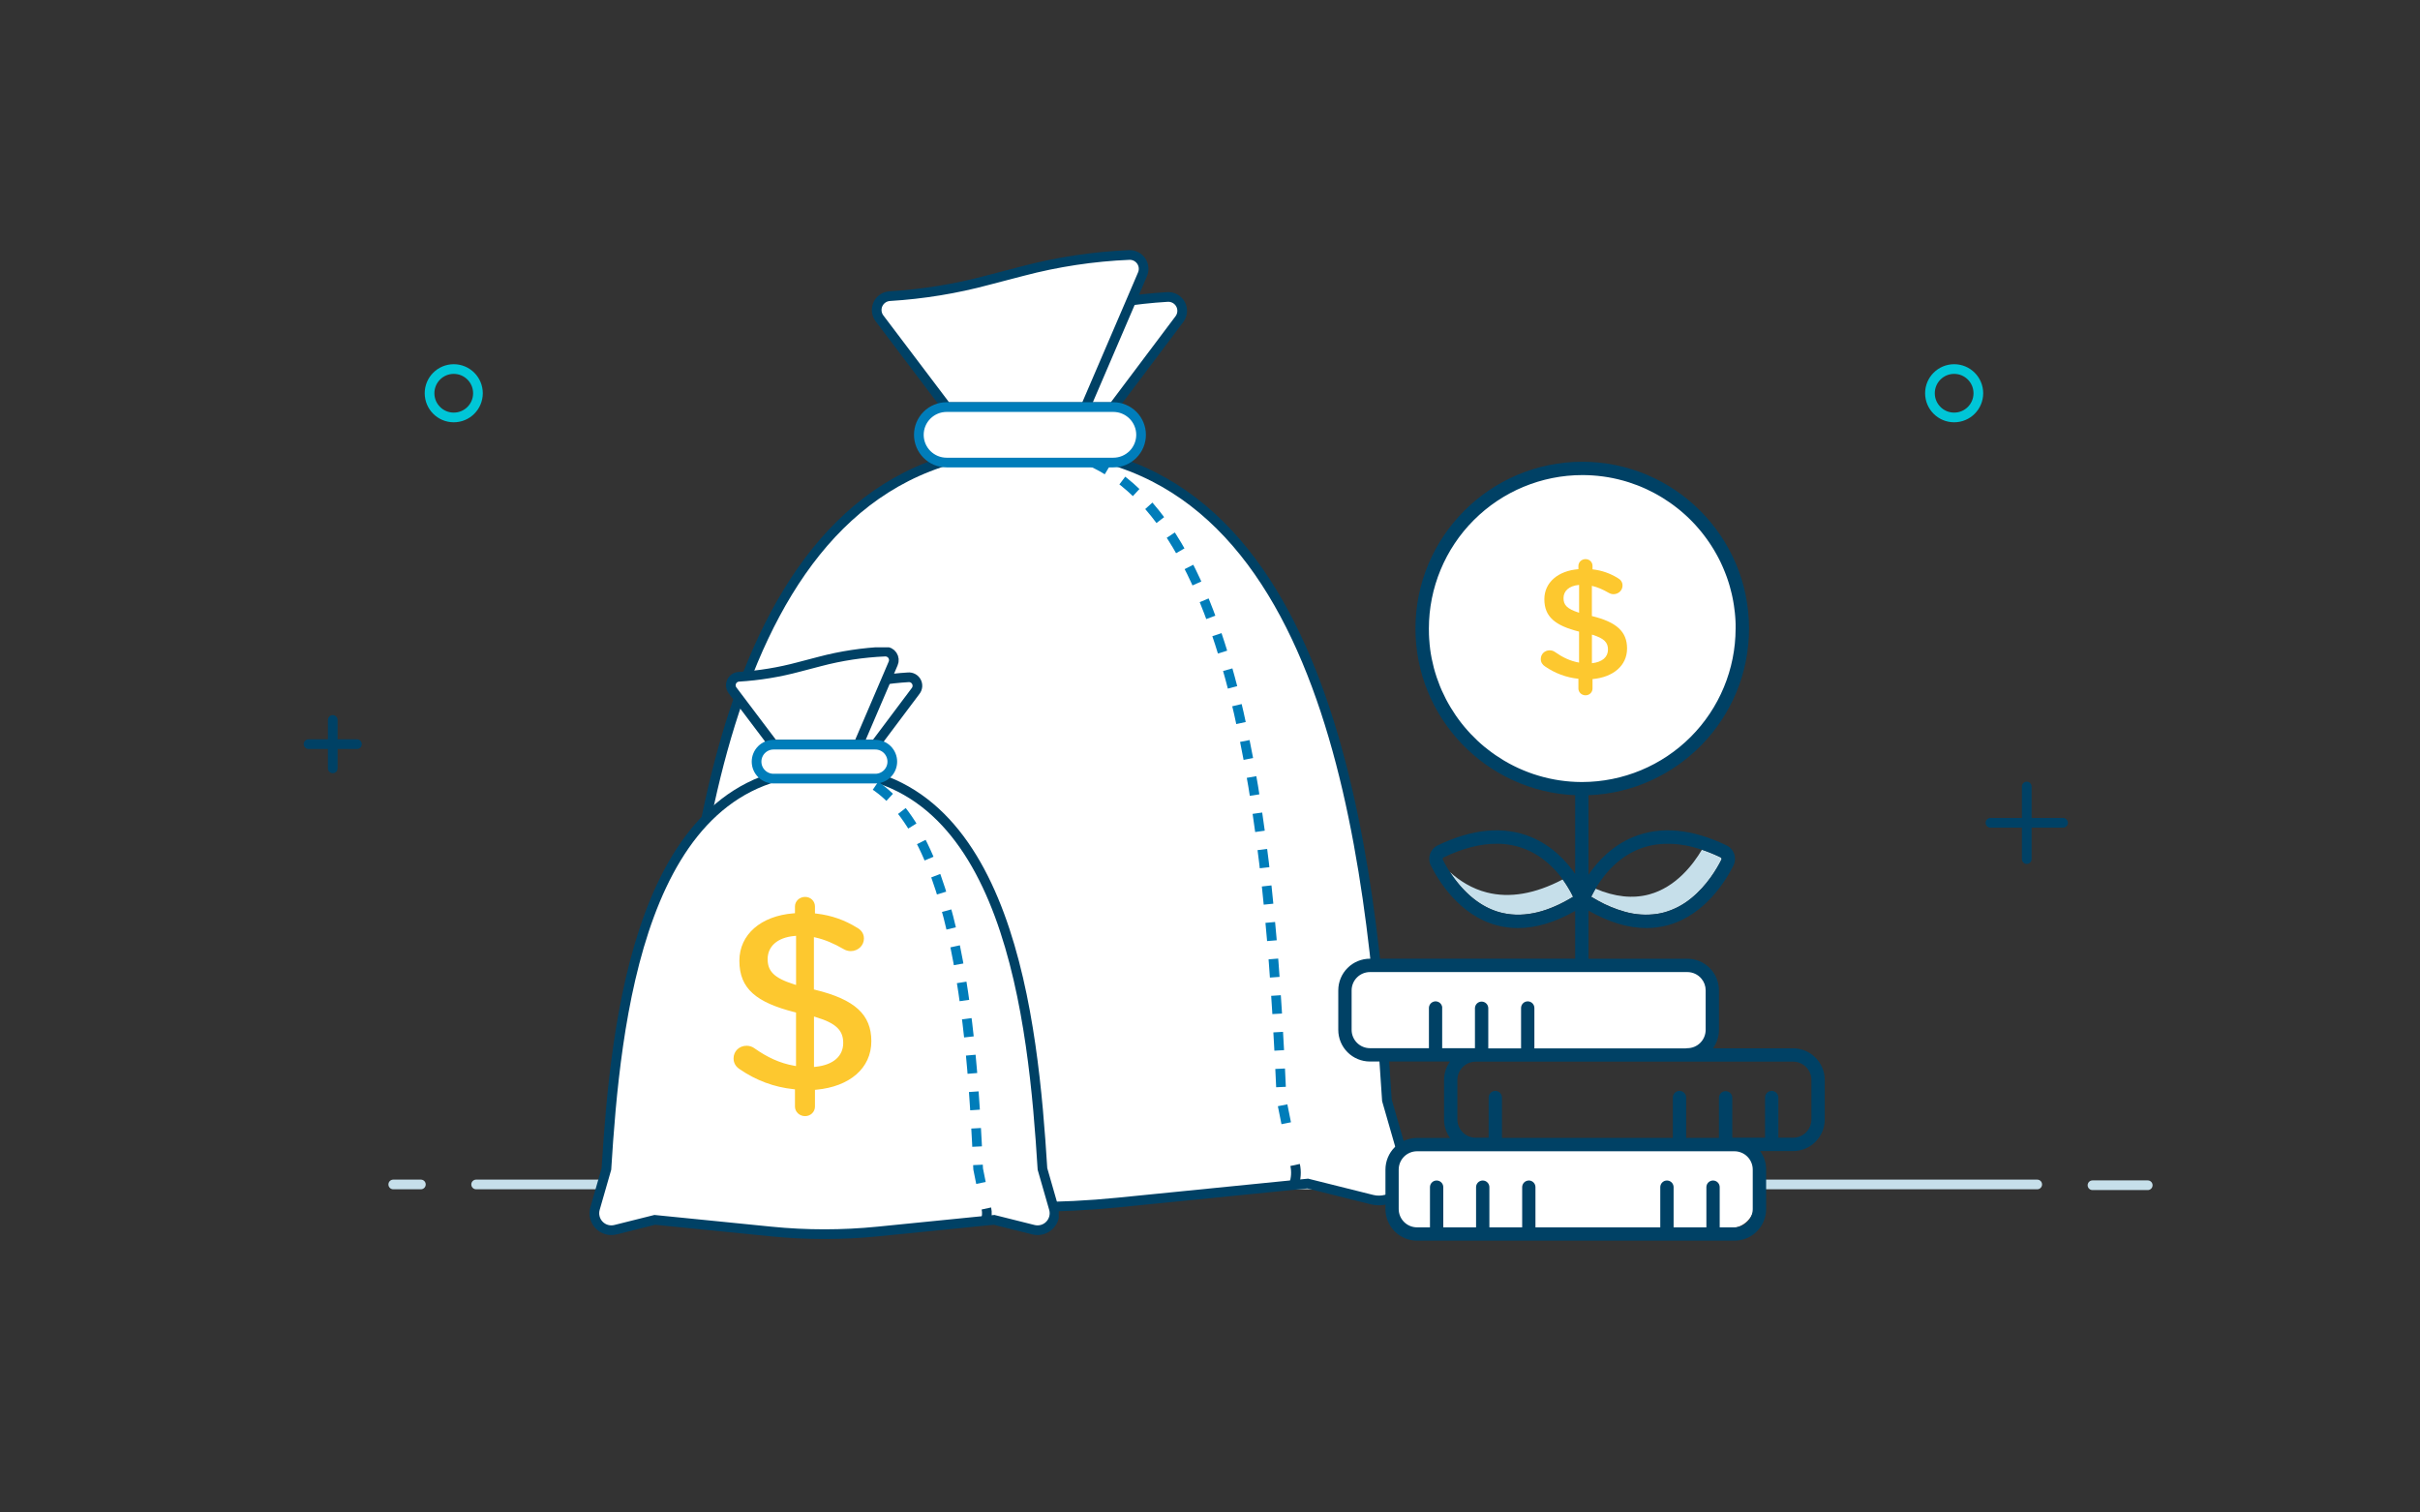
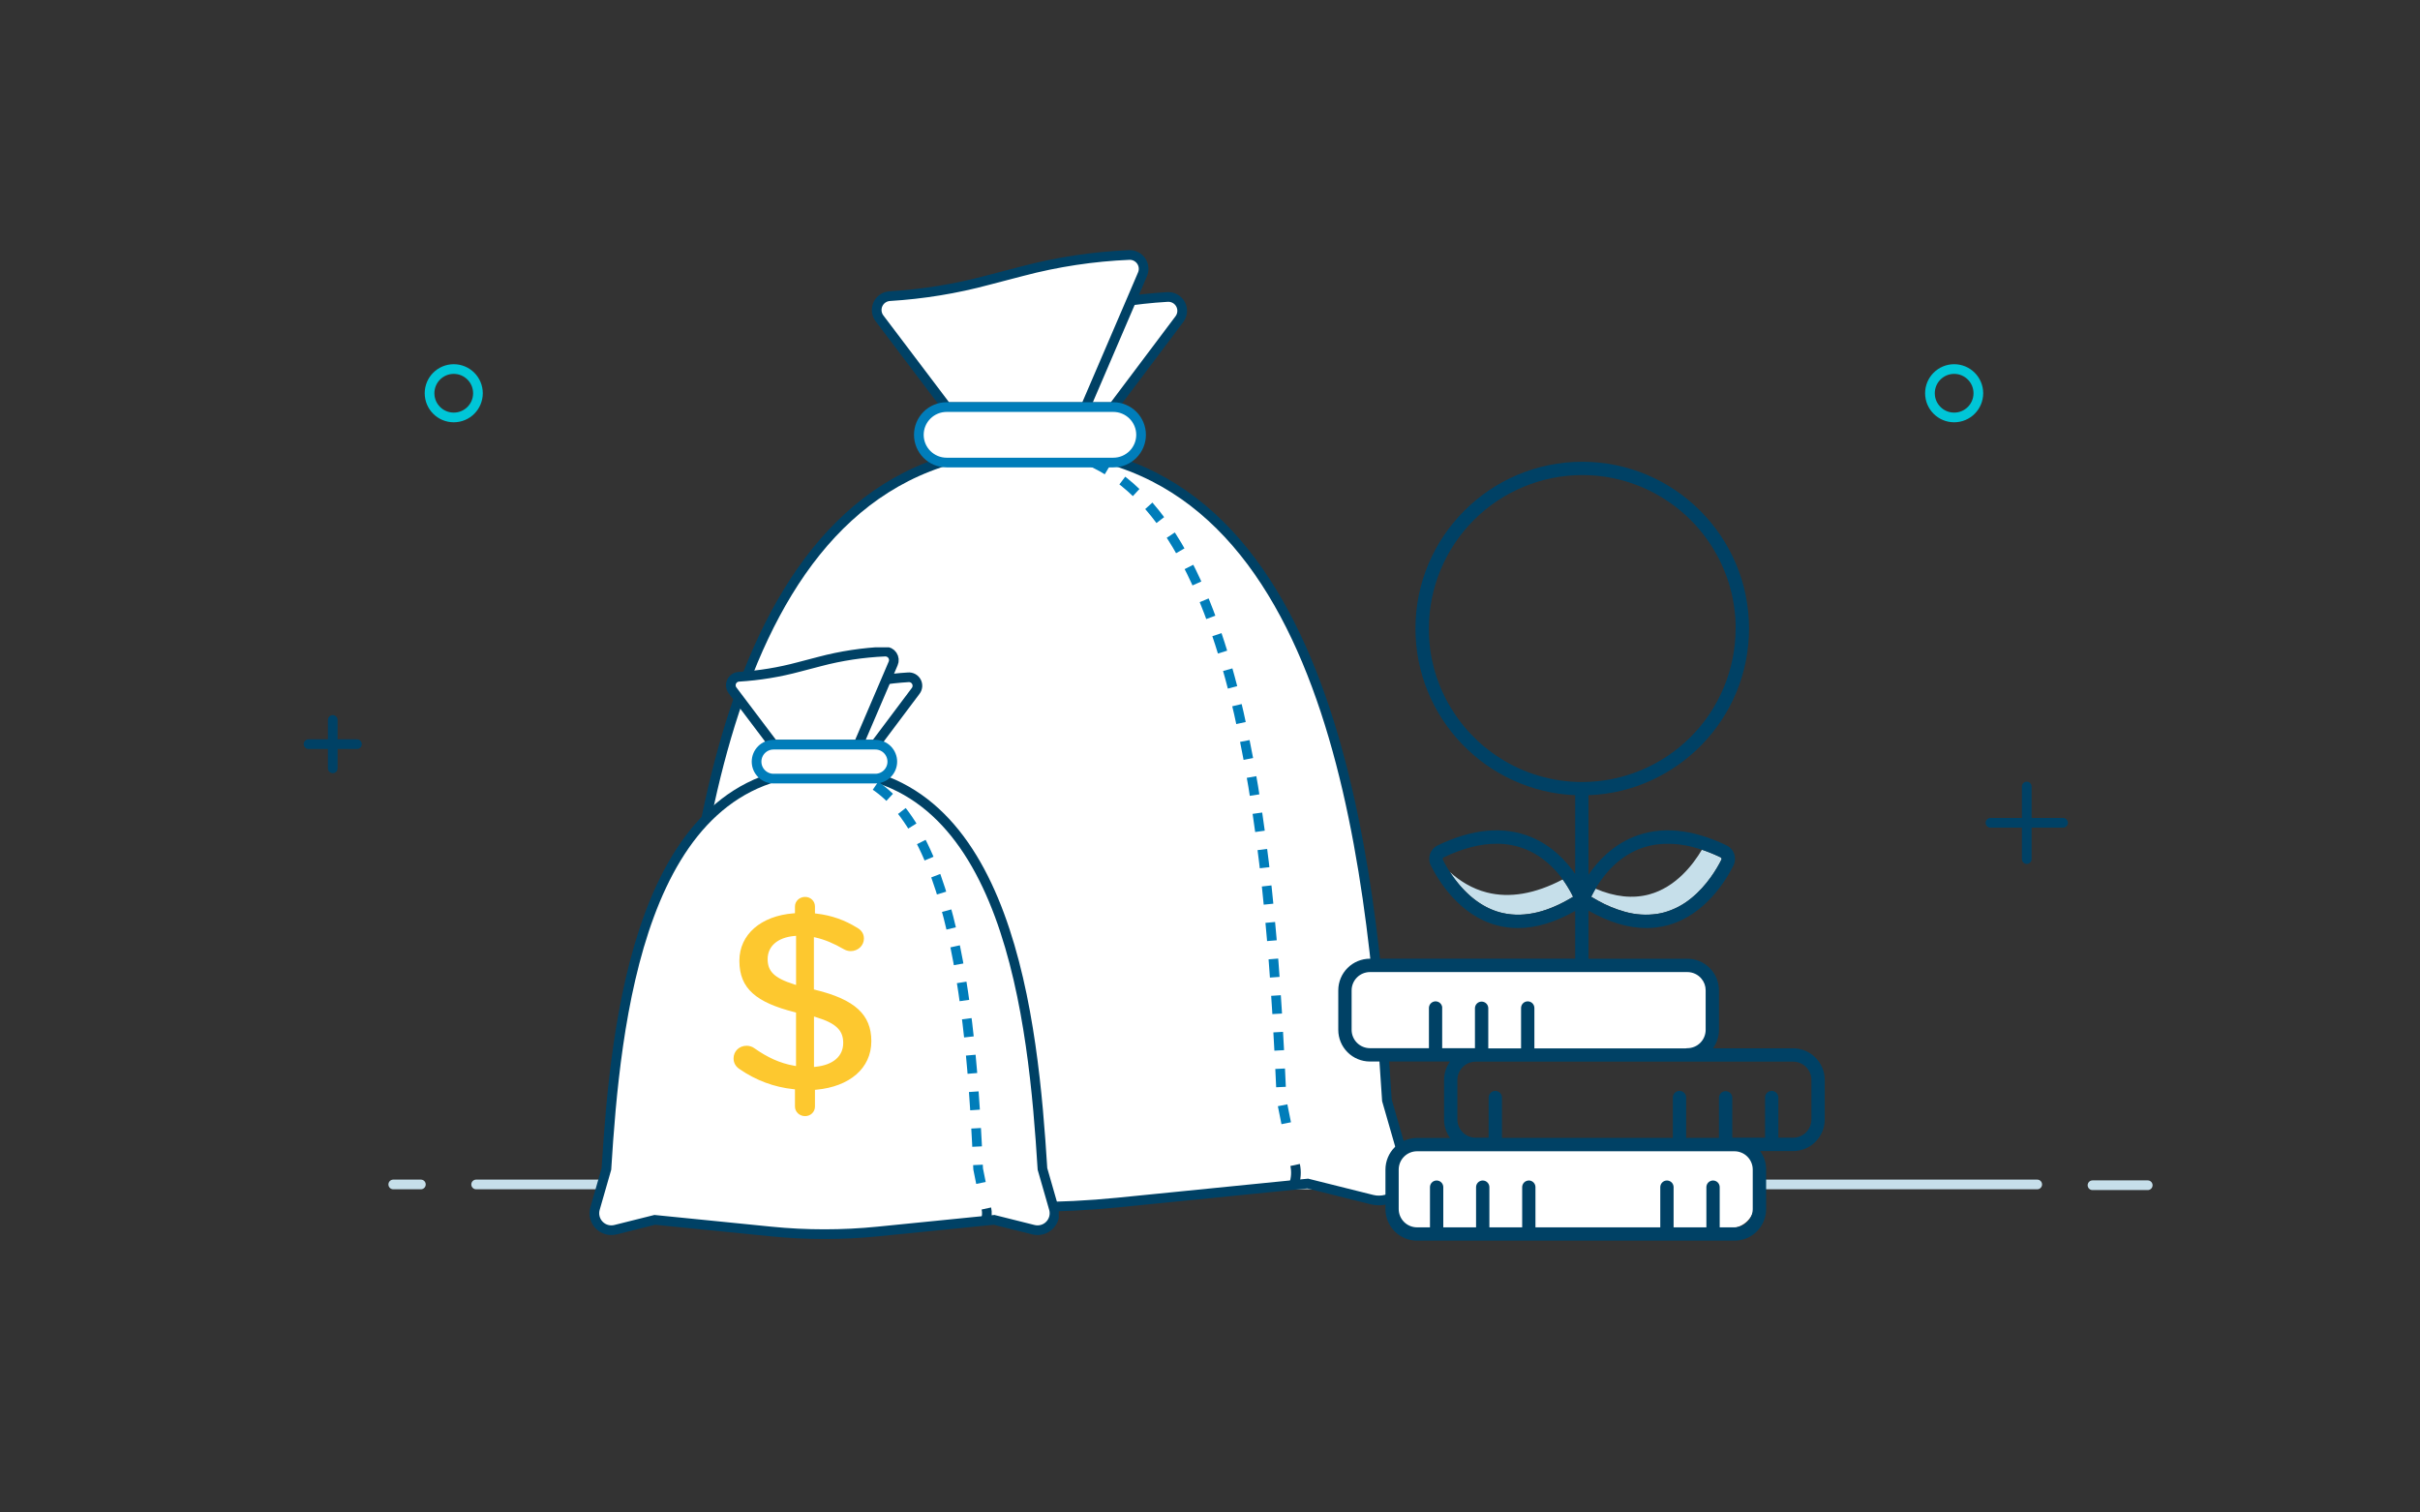
<svg xmlns="http://www.w3.org/2000/svg" width="400" height="250" viewBox="0 0 400 250" fill="none">
  <rect x="0" y="0" width="400" height="250" fill="#333333" stroke="none" />
  <path d="M78.7 195.778L336.732 195.778" stroke="#C6DFEA" stroke-width="1.6" stroke-miterlimit="10" stroke-linecap="round" />
  <path d="M345.866 195.909L355 195.909" stroke="#C6DFEA" stroke-width="1.6" stroke-miterlimit="10" stroke-linecap="round" />
  <path d="M65 195.778L69.567 195.778" stroke="#C6DFEA" stroke-width="1.6" stroke-miterlimit="10" stroke-linecap="round" />
  <g clip-path="url(#clip0_131_2789)">
    <path d="M170.241 74.163C220.312 74.163 226.787 142.528 229.243 181.879L232.319 192.559C232.546 193.334 232.564 194.156 232.371 194.94C232.177 195.725 231.78 196.444 231.218 197.026C230.656 197.607 229.951 198.031 229.172 198.252C228.394 198.474 227.571 198.486 226.787 198.288L216.157 195.63L184.75 198.77C175.101 199.732 165.38 199.732 155.731 198.77L124.325 195.63L113.695 198.288C112.91 198.486 112.087 198.474 111.309 198.252C110.531 198.031 109.825 197.607 109.264 197.026C108.702 196.444 108.304 195.725 108.111 194.94C107.917 194.156 107.935 193.334 108.162 192.559L111.239 181.879C113.695 142.528 120.169 74.163 170.241 74.163Z" fill="white" stroke="#004165" stroke-width="1.6" />
    <path d="M213.861 195.859C214.233 194.799 214.305 193.657 214.068 192.559V192.559" stroke="#004165" stroke-width="1.6" />
    <path d="M212.598 185.66L211.84 181.879C210.233 145.21 206.147 83.33 177.059 75.08" stroke="#007DBA" stroke-width="1.6" stroke-dasharray="3.03 3.03" />
    <path d="M173.661 74.392C172.528 74.234 171.385 74.157 170.241 74.163" stroke="#004165" stroke-width="1.6" />
    <path d="M192.923 49.09C187.596 49.413 182.313 50.258 177.151 51.611L161.057 67.287H184.015L194.921 52.78C195.194 52.429 195.358 52.006 195.395 51.563C195.432 51.12 195.339 50.676 195.127 50.285C194.915 49.894 194.594 49.573 194.203 49.361C193.812 49.148 193.367 49.054 192.923 49.09V49.09Z" fill="white" />
    <path d="M192.923 49.09C187.596 49.413 182.313 50.258 177.151 51.611L161.057 67.287H184.015L194.921 52.78C195.194 52.429 195.358 52.006 195.395 51.563C195.432 51.12 195.339 50.676 195.127 50.285C194.915 49.894 194.594 49.573 194.203 49.361C193.812 49.148 193.367 49.054 192.923 49.09V49.09Z" stroke="#004165" stroke-width="1.6" />
    <path d="M188.837 45.355C188.992 45.002 189.055 44.615 189.02 44.232C188.985 43.848 188.855 43.479 188.639 43.16C188.424 42.84 188.132 42.579 187.789 42.402C187.447 42.225 187.065 42.137 186.679 42.146C180.692 42.398 174.749 43.297 168.956 44.827L163.331 46.294C158.002 47.73 152.54 48.62 147.031 48.953C146.622 48.983 146.229 49.123 145.892 49.357C145.556 49.59 145.288 49.91 145.117 50.282C144.946 50.654 144.878 51.064 144.92 51.471C144.961 51.879 145.112 52.267 145.355 52.597L156.466 67.287H179.424L187.299 48.953L188.837 45.355Z" fill="white" />
    <path d="M188.837 45.355C188.992 45.002 189.055 44.615 189.02 44.232C188.985 43.848 188.855 43.479 188.639 43.16C188.424 42.84 188.132 42.579 187.789 42.402C187.447 42.225 187.065 42.137 186.679 42.146C180.692 42.398 174.749 43.297 168.956 44.827L163.331 46.294C158.002 47.73 152.54 48.62 147.031 48.953C146.622 48.983 146.229 49.123 145.892 49.357C145.556 49.59 145.288 49.91 145.117 50.282C144.946 50.654 144.878 51.064 144.92 51.471C144.961 51.879 145.112 52.267 145.355 52.597L156.466 67.287H179.424L187.299 48.953L188.837 45.355Z" stroke="#004165" stroke-width="1.6" />
    <path d="M184.016 76.455H156.466C155.248 76.455 154.08 75.972 153.219 75.112C152.358 74.252 151.875 73.087 151.875 71.871C151.875 70.655 152.358 69.49 153.219 68.63C154.08 67.77 155.248 67.287 156.466 67.287H184.016C185.234 67.287 186.401 67.77 187.263 68.63C188.124 69.49 188.607 70.655 188.607 71.871C188.607 73.087 188.124 74.252 187.263 75.112C186.401 75.972 185.234 76.455 184.016 76.455Z" fill="white" />
    <path d="M184.016 76.455H156.466C155.248 76.455 154.08 75.972 153.219 75.112C152.358 74.252 151.875 73.087 151.875 71.871C151.875 70.655 152.358 69.49 153.219 68.63C154.08 67.77 155.248 67.287 156.466 67.287H184.016C185.234 67.287 186.401 67.77 187.263 68.63C188.124 69.49 188.607 70.655 188.607 71.871C188.607 73.087 188.124 74.252 187.263 75.112C186.401 75.972 185.234 76.455 184.016 76.455Z" stroke="#007DBA" stroke-width="1.6" />
    <g clip-path="url(#clip1_131_2789)">
      <path d="M136.27 127.295C166.853 127.295 170.807 169.134 172.307 193.216L174.186 199.752C174.325 200.226 174.336 200.729 174.218 201.209C174.1 201.689 173.857 202.129 173.514 202.485C173.171 202.841 172.74 203.1 172.264 203.236C171.789 203.372 171.286 203.379 170.807 203.258L164.315 201.631L145.132 203.552C139.239 204.142 133.302 204.142 127.408 203.552L108.226 201.631L101.733 203.258C101.254 203.379 100.752 203.372 100.276 203.236C99.801 203.1 99.37 202.841 99.027 202.485C98.684 202.129 98.441 201.689 98.323 201.209C98.205 200.729 98.215 200.226 98.354 199.752L100.233 193.216C101.733 169.134 105.688 127.295 136.27 127.295Z" fill="white" stroke="#004165" stroke-width="1.6" />
      <path d="M162.913 201.771C163.14 201.122 163.184 200.423 163.039 199.751V199.751" stroke="#004165" stroke-width="1.6" />
      <path d="M162.141 195.53L161.678 193.216C160.697 170.775 158.201 132.905 140.435 127.856" stroke="#007DBA" stroke-width="1.6" stroke-dasharray="3.03 3.03" />
      <path d="M138.36 127.435C137.667 127.338 136.969 127.292 136.27 127.295" stroke="#004165" stroke-width="1.6" />
      <path d="M150.124 111.951C146.87 112.149 143.644 112.665 140.491 113.494L130.661 123.087H144.683L151.344 114.209C151.511 113.994 151.611 113.736 151.634 113.464C151.656 113.193 151.599 112.922 151.47 112.682C151.341 112.443 151.145 112.246 150.906 112.117C150.667 111.987 150.395 111.929 150.124 111.951V111.951Z" fill="white" />
      <path d="M150.124 111.951C146.87 112.149 143.644 112.665 140.491 113.494L130.661 123.087H144.683L151.344 114.209C151.511 113.994 151.611 113.736 151.634 113.464C151.656 113.193 151.599 112.922 151.47 112.682C151.341 112.443 151.145 112.246 150.906 112.117C150.667 111.987 150.395 111.929 150.124 111.951V111.951Z" stroke="#004165" stroke-width="1.6" />
      <path d="M147.628 109.665C147.723 109.449 147.761 109.213 147.74 108.978C147.719 108.743 147.639 108.517 147.508 108.322C147.376 108.126 147.198 107.967 146.988 107.858C146.779 107.75 146.546 107.696 146.31 107.701C142.653 107.856 139.024 108.406 135.485 109.342L132.05 110.24C128.795 111.118 125.459 111.664 122.094 111.867C121.844 111.886 121.604 111.971 121.399 112.114C121.193 112.257 121.03 112.453 120.925 112.68C120.821 112.908 120.779 113.159 120.805 113.408C120.83 113.658 120.922 113.895 121.07 114.097L127.857 123.087H141.879L146.689 111.867L147.628 109.665Z" fill="white" />
      <path d="M147.628 109.665C147.723 109.449 147.761 109.213 147.74 108.978C147.719 108.743 147.639 108.517 147.508 108.322C147.376 108.126 147.198 107.967 146.988 107.858C146.779 107.75 146.546 107.696 146.31 107.701C142.653 107.856 139.024 108.406 135.485 109.342L132.05 110.24C128.795 111.118 125.459 111.664 122.094 111.867C121.844 111.886 121.604 111.971 121.399 112.114C121.193 112.257 121.03 112.453 120.925 112.68C120.821 112.908 120.779 113.159 120.805 113.408C120.83 113.658 120.922 113.895 121.07 114.097L127.857 123.087H141.879L146.689 111.867L147.628 109.665Z" stroke="#004165" stroke-width="1.6" />
      <path d="M144.684 128.698H127.857C127.113 128.698 126.4 128.402 125.874 127.876C125.348 127.35 125.052 126.636 125.052 125.893C125.052 125.149 125.348 124.435 125.874 123.909C126.4 123.383 127.113 123.087 127.857 123.087H144.684C145.427 123.087 146.141 123.383 146.667 123.909C147.193 124.435 147.488 125.149 147.488 125.893C147.488 126.636 147.193 127.35 146.667 127.876C146.141 128.402 145.427 128.698 144.684 128.698Z" fill="white" />
      <path d="M144.684 128.698H127.857C127.113 128.698 126.4 128.402 125.874 127.876C125.348 127.35 125.052 126.636 125.052 125.893C125.052 125.149 125.348 124.435 125.874 123.909C126.4 123.383 127.113 123.087 127.857 123.087H144.684C145.427 123.087 146.141 123.383 146.667 123.909C147.193 124.435 147.488 125.149 147.488 125.893C147.488 126.636 147.193 127.35 146.667 127.876C146.141 128.402 145.427 128.698 144.684 128.698Z" stroke="#007DBA" stroke-width="1.6" />
      <path fill-rule="evenodd" clip-rule="evenodd" d="M131.149 149.824C131.149 148.806 132.024 148 133.074 148C134.124 148 134.955 148.806 134.955 149.824V150.757C137.536 151.054 139.723 151.86 141.735 153.09C142.435 153.472 143.048 154.108 143.048 155.127C143.048 156.442 141.954 157.46 140.598 157.46C140.161 157.46 139.723 157.332 139.286 157.078C137.755 156.187 136.267 155.551 134.78 155.211V163.356C141.429 164.968 144.273 167.556 144.273 172.095C144.273 176.761 140.511 179.858 134.955 180.367V182.912C134.955 183.93 134.124 184.736 133.074 184.736C132.024 184.736 131.149 183.93 131.149 182.912V180.282C127.868 179.942 124.85 178.797 122.181 176.973C121.437 176.506 121 175.828 121 174.937C121 173.622 122.05 172.604 123.406 172.604C123.931 172.604 124.456 172.773 124.85 173.07C126.906 174.513 128.918 175.488 131.324 175.912V167.556C124.937 165.944 121.962 163.611 121.962 158.817C121.962 154.278 125.681 151.139 131.149 150.715V149.824ZM139.125 172.39C139.125 170.524 138.162 169.379 134.794 168.361V176.081C137.594 175.784 139.125 174.427 139.125 172.39ZM131.332 162.464C127.964 161.403 127.133 160.3 127.133 158.519C127.133 156.652 128.533 155.21 131.332 154.955V162.464Z" fill="#FDC82F" />
      <path d="M134.955 150.757H134.705V150.98L134.926 151.006L134.955 150.757ZM141.735 153.09L141.605 153.304L141.616 153.31L141.735 153.09ZM139.286 157.078L139.411 156.862L139.286 157.078ZM134.78 155.211L134.836 154.968L134.53 154.898V155.211H134.78ZM134.78 163.356H134.53V163.553L134.721 163.599L134.78 163.356ZM134.955 180.367L134.932 180.118L134.705 180.138V180.367H134.955ZM131.149 180.282H131.399V180.056L131.175 180.033L131.149 180.282ZM122.181 176.973L122.322 176.766L122.314 176.761L122.181 176.973ZM124.85 173.07L124.699 173.27L124.706 173.275L124.85 173.07ZM131.324 175.912L131.281 176.159L131.574 176.21V175.912H131.324ZM131.324 167.556H131.574V167.361L131.385 167.313L131.324 167.556ZM131.149 150.715L131.168 150.964L131.399 150.946V150.715H131.149ZM134.794 168.361L134.866 168.121L134.544 168.024V168.361H134.794ZM134.794 176.081H134.544V176.359L134.82 176.33L134.794 176.081ZM131.332 162.464L131.257 162.702L131.582 162.805V162.464H131.332ZM131.332 154.955H131.582V154.682L131.31 154.706L131.332 154.955ZM133.074 147.75C131.901 147.75 130.899 148.653 130.899 149.824H131.399C131.399 148.959 132.147 148.25 133.074 148.25V147.75ZM135.205 149.824C135.205 148.661 134.254 147.75 133.074 147.75V148.25C133.993 148.25 134.705 148.951 134.705 149.824H135.205ZM135.205 150.757V149.824H134.705V150.757H135.205ZM141.866 152.877C139.824 151.629 137.602 150.81 134.983 150.509L134.926 151.006C137.47 151.298 139.622 152.092 141.605 153.304L141.866 152.877ZM143.298 155.127C143.298 153.985 142.603 153.279 141.855 152.871L141.616 153.31C142.268 153.665 142.798 154.232 142.798 155.127H143.298ZM140.598 157.71C142.079 157.71 143.298 156.593 143.298 155.127H142.798C142.798 156.291 141.829 157.21 140.598 157.21V157.71ZM139.16 157.294C139.63 157.567 140.11 157.71 140.598 157.71V157.21C140.211 157.21 139.817 157.098 139.411 156.862L139.16 157.294ZM134.724 155.455C136.181 155.787 137.645 156.412 139.16 157.294L139.411 156.862C137.865 155.962 136.354 155.314 134.836 154.968L134.724 155.455ZM135.03 163.356V155.211H134.53V163.356H135.03ZM144.523 172.095C144.523 169.765 143.789 167.913 142.189 166.444C140.601 164.985 138.179 163.923 134.839 163.113L134.721 163.599C138.03 164.401 140.355 165.438 141.851 166.812C143.334 168.174 144.023 169.885 144.023 172.095H144.523ZM134.978 180.616C137.794 180.357 140.177 179.442 141.861 177.978C143.55 176.511 144.523 174.502 144.523 172.095H144.023C144.023 174.354 143.115 176.226 141.533 177.601C139.947 178.979 137.671 179.867 134.932 180.118L134.978 180.616ZM135.205 182.912V180.367H134.705V182.912H135.205ZM133.074 184.986C134.254 184.986 135.205 184.075 135.205 182.912H134.705C134.705 183.785 133.993 184.486 133.074 184.486V184.986ZM130.899 182.912C130.899 184.082 131.901 184.986 133.074 184.986V184.486C132.147 184.486 131.399 183.777 131.399 182.912H130.899ZM130.899 180.282V182.912H131.399V180.282H130.899ZM122.04 177.179C124.742 179.026 127.799 180.187 131.123 180.53L131.175 180.033C127.937 179.698 124.958 178.568 122.322 176.767L122.04 177.179ZM120.75 174.937C120.75 175.926 121.242 176.679 122.048 177.185L122.314 176.761C121.632 176.334 121.25 175.73 121.25 174.937H120.75ZM123.406 172.354C121.919 172.354 120.75 173.476 120.75 174.937H121.25C121.25 173.767 122.181 172.854 123.406 172.854V172.354ZM125 172.871C124.56 172.539 123.982 172.354 123.406 172.354V172.854C123.88 172.854 124.352 173.008 124.699 173.27L125 172.871ZM131.367 175.666C129.007 175.25 127.028 174.293 124.993 172.866L124.706 173.275C126.783 174.732 128.829 175.726 131.281 176.159L131.367 175.666ZM131.074 167.556V175.912H131.574V167.556H131.074ZM121.712 158.817C121.712 161.274 122.479 163.127 124.081 164.566C125.669 165.991 128.058 166.989 131.263 167.798L131.385 167.313C128.203 166.51 125.911 165.536 124.415 164.193C122.933 162.864 122.212 161.154 122.212 158.817H121.712ZM131.13 150.466C128.354 150.681 126.003 151.587 124.341 153.034C122.675 154.486 121.712 156.473 121.712 158.817H122.212C122.212 156.622 123.109 154.771 124.669 153.411C126.233 152.049 128.475 151.173 131.168 150.964L131.13 150.466ZM130.899 149.824V150.715H131.399V149.824H130.899ZM134.722 168.6C136.395 169.106 137.43 169.632 138.048 170.236C138.651 170.825 138.875 171.508 138.875 172.39H139.375C139.375 171.407 139.118 170.583 138.397 169.879C137.692 169.189 136.561 168.634 134.866 168.121L134.722 168.6ZM135.044 176.081V168.361H134.544V176.081H135.044ZM138.875 172.39C138.875 173.339 138.521 174.117 137.846 174.698C137.164 175.286 136.136 175.687 134.768 175.832L134.82 176.33C136.252 176.178 137.389 175.752 138.172 175.077C138.963 174.397 139.375 173.478 139.375 172.39H138.875ZM126.883 158.519C126.883 159.455 127.104 160.248 127.792 160.938C128.465 161.613 129.563 162.169 131.257 162.702L131.407 162.225C129.733 161.698 128.731 161.172 128.146 160.585C127.577 160.014 127.383 159.364 127.383 158.519H126.883ZM131.31 154.706C129.873 154.837 128.767 155.275 128.016 155.946C127.26 156.622 126.883 157.518 126.883 158.519H127.383C127.383 157.653 127.705 156.895 128.349 156.319C128.998 155.739 129.991 155.328 131.355 155.204L131.31 154.706ZM131.582 162.464V154.955H131.082V162.464H131.582Z" fill="white" />
    </g>
  </g>
  <g clip-path="url(#clip2_131_2789)">
    <rect x="223" y="160" width="60" height="14" rx="4" fill="white" />
    <rect x="230" y="189" width="60" height="14" rx="4" fill="white" />
-     <circle cx="261.5" cy="103.5" r="26.5" fill="white" />
    <path d="M254.218 150.764C256.069 150.297 257.998 149.451 260.007 148.228L259.968 148.149C259.95 148.109 259.929 148.069 259.908 148.027C259.886 147.985 259.864 147.937 259.841 147.892L259.781 147.775C259.744 147.702 259.705 147.62 259.663 147.55C259.638 147.502 259.612 147.454 259.586 147.406L259.508 147.265C259.46 147.179 259.411 147.09 259.354 146.999L259.29 146.891L259.154 146.662L259.086 146.55C259.021 146.445 258.953 146.336 258.881 146.227C258.863 146.196 258.841 146.165 258.823 146.135C258.761 146.041 258.697 145.945 258.632 145.849L258.57 145.757C258.49 145.641 258.408 145.524 258.322 145.406C258.312 145.392 258.302 145.378 258.292 145.366C253.734 147.759 249.523 148.482 245.751 147.513C243.307 146.894 241.28 145.603 239.655 144.144L239.668 144.166L239.834 144.417L239.895 144.507L240.031 144.706L240.096 144.798C240.159 144.889 240.224 144.98 240.291 145.073C240.302 145.087 240.312 145.101 240.322 145.117L240.506 145.364L240.583 145.466L240.738 145.662L240.822 145.767C240.89 145.852 240.958 145.939 241.029 146.024L241.094 146.103C241.159 146.182 241.224 146.258 241.293 146.338L241.389 146.45L241.553 146.635L241.653 146.748L241.875 146.985L241.971 147.087C242.042 147.16 242.113 147.242 242.186 147.307C242.223 147.346 242.262 147.383 242.299 147.42L242.48 147.597L242.598 147.708C242.677 147.783 242.752 147.863 242.839 147.93L242.952 148.032L243.194 148.241L243.319 148.344L243.523 148.51L243.652 148.612C243.743 148.684 243.836 148.755 243.931 148.824L244.037 148.902C244.13 148.97 244.223 149.037 244.318 149.102L244.451 149.191C244.528 149.244 244.606 149.295 244.685 149.346L244.819 149.431C244.926 149.498 245.034 149.563 245.143 149.628L245.228 149.676C245.338 149.739 245.448 149.8 245.559 149.859L245.694 149.93C245.784 149.976 245.875 150.021 245.966 150.066L246.1 150.13C246.227 150.19 246.354 150.247 246.484 150.301L246.524 150.32C246.654 150.374 246.785 150.427 246.919 150.475L247.052 150.523C247.155 150.561 247.259 150.597 247.361 150.633L247.491 150.675C247.646 150.721 247.786 150.766 247.936 150.806C248.086 150.846 248.256 150.888 248.417 150.924C250.246 151.332 252.182 151.278 254.218 150.764Z" fill="#C6DFEA" />
    <path d="M264.128 148.868C265.537 149.658 267.036 150.275 268.593 150.707C270.326 151.198 272.143 151.316 273.925 151.054C274.315 150.993 274.702 150.911 275.083 150.808C276.706 150.352 278.217 149.564 279.52 148.495C282.166 146.374 283.816 143.541 284.545 142.084C284.562 142.052 284.571 142.017 284.574 141.981C284.576 141.945 284.571 141.909 284.559 141.875C284.546 141.838 284.526 141.803 284.499 141.774C284.473 141.745 284.44 141.722 284.404 141.706L284.332 141.672C284.14 141.579 283.948 141.492 283.756 141.406L283.516 141.297C283.321 141.212 283.126 141.129 282.932 141.05L282.684 140.949C282.53 140.885 282.365 140.824 282.208 140.765L282.002 140.686C281.799 140.611 281.598 140.542 281.398 140.474L281.31 140.444C279.862 142.897 277.006 146.645 272.598 147.838C269.886 148.572 266.913 148.255 263.724 146.895L263.687 146.959L263.645 147.033C263.609 147.095 263.574 147.157 263.541 147.216L263.527 147.241C263.447 147.385 263.372 147.522 263.304 147.653L263.276 147.707L263.215 147.826L263.168 147.917C263.159 147.936 263.149 147.953 263.142 147.971C263.097 148.061 263.056 148.146 263.016 148.227C263.393 148.456 263.759 148.67 264.128 148.868Z" fill="#C6DFEA" />
    <path d="M296.383 173.279H283.136C283.781 172.391 284.127 171.322 284.126 170.225V163.699C284.126 163.013 283.991 162.333 283.728 161.699C283.466 161.064 283.081 160.488 282.595 160.003C282.11 159.517 281.534 159.132 280.899 158.87C280.265 158.607 279.586 158.472 278.899 158.472H262.566V150.518C265.908 152.436 269.105 153.4 272.12 153.4C273.315 153.403 274.505 153.247 275.659 152.936C281.834 151.264 285.307 145.48 286.513 143.073C286.661 142.777 286.749 142.456 286.77 142.126C286.792 141.797 286.748 141.466 286.64 141.154C286.533 140.842 286.363 140.554 286.143 140.308C285.923 140.063 285.655 139.863 285.357 139.722C279.628 136.979 274.454 136.513 269.991 138.338C266.439 139.79 264.047 142.405 262.56 144.59V131.441C277.284 130.898 289.097 118.746 289.097 103.894C289.097 88.693 276.73 76.325 261.529 76.325C246.327 76.325 233.959 88.693 233.959 103.894C233.959 118.703 245.697 130.82 260.358 131.436V144.45C258.869 142.295 256.503 139.759 253.027 138.338C248.563 136.513 243.393 136.979 237.662 139.722C237.363 139.863 237.096 140.062 236.875 140.308C236.654 140.554 236.485 140.841 236.377 141.154C236.269 141.466 236.225 141.796 236.247 142.126C236.268 142.455 236.356 142.777 236.504 143.073C237.71 145.48 241.182 151.264 247.36 152.936C248.513 153.247 249.704 153.403 250.899 153.4C253.884 153.4 257.05 152.453 260.358 150.57V158.466H226.43C225.044 158.467 223.715 159.018 222.735 159.998C221.755 160.978 221.204 162.307 221.203 163.693V170.232C221.204 171.618 221.755 172.947 222.735 173.927C223.715 174.907 225.044 175.458 226.43 175.459H239.676C239.032 176.347 238.686 177.416 238.687 178.513V185.037C238.685 186.135 239.032 187.205 239.676 188.094H234.226C232.84 188.095 231.512 188.647 230.532 189.627C229.552 190.607 229.001 191.936 229 193.322V199.846C229.001 201.232 229.552 202.56 230.532 203.54C231.512 204.52 232.841 205.071 234.226 205.072H286.696C288.082 205.071 289.41 204.52 290.39 203.54C291.37 202.56 291.921 201.232 291.922 199.846V193.322C291.924 192.224 291.577 191.154 290.933 190.266H296.383C297.769 190.264 299.097 189.712 300.077 188.732C301.057 187.752 301.608 186.423 301.609 185.037V178.513C301.609 177.127 301.059 175.796 300.079 174.815C299.099 173.834 297.77 173.281 296.383 173.279ZM263.17 147.918L263.216 147.827L263.278 147.708C263.287 147.689 263.295 147.672 263.306 147.654C263.374 147.524 263.448 147.386 263.529 147.242L263.543 147.217C263.575 147.158 263.611 147.096 263.646 147.034L263.688 146.96L263.725 146.897L263.772 146.819L263.823 146.734L263.933 146.551L263.961 146.506C264.007 146.431 264.057 146.352 264.108 146.274L264.15 146.208C264.188 146.149 264.225 146.09 264.266 146.031C264.283 146.003 264.301 145.977 264.318 145.951L264.439 145.773L264.489 145.7C264.544 145.619 264.602 145.545 264.662 145.455C264.724 145.369 264.787 145.282 264.852 145.195L264.894 145.139L265.049 144.934L265.106 144.862C265.159 144.794 265.212 144.728 265.261 144.659L265.311 144.598C265.454 144.419 265.605 144.241 265.763 144.063C265.777 144.048 265.792 144.032 265.806 144.015C265.87 143.944 265.936 143.871 266.003 143.8L266.063 143.734L266.263 143.523C266.281 143.506 266.298 143.488 266.315 143.469C266.489 143.292 266.668 143.117 266.854 142.944L266.902 142.901L267.136 142.69L267.204 142.63L267.443 142.427L267.5 142.381C267.706 142.213 267.915 142.051 268.127 141.893L268.183 141.853L268.452 141.662L268.531 141.608L268.807 141.427L268.872 141.387C269.102 141.24 269.34 141.099 269.587 140.964L269.655 140.928C269.754 140.876 269.855 140.823 269.957 140.774L270.05 140.727C270.152 140.678 270.254 140.628 270.359 140.58L270.434 140.546C270.565 140.487 270.697 140.43 270.832 140.374L270.869 140.36C271.024 140.298 271.178 140.241 271.333 140.184L271.472 140.136C271.637 140.08 271.802 140.026 271.969 139.981L272.078 139.951C272.233 139.908 272.374 139.869 272.524 139.832L272.641 139.803C272.813 139.763 272.985 139.727 273.158 139.694L273.29 139.67C273.456 139.64 273.623 139.612 273.792 139.589H273.846C274.027 139.564 274.211 139.546 274.395 139.529L274.527 139.516C274.713 139.502 274.899 139.49 275.086 139.482H275.159C275.332 139.482 275.509 139.473 275.685 139.473H275.797C275.989 139.473 276.181 139.473 276.374 139.49H276.484C276.67 139.501 276.855 139.513 277.043 139.532H277.099C277.3 139.55 277.503 139.575 277.705 139.603L277.828 139.62C278.034 139.648 278.241 139.681 278.447 139.718H278.476C278.676 139.755 278.879 139.795 279.082 139.838L279.199 139.865C279.407 139.91 279.614 139.959 279.819 140.02L279.927 140.047C280.118 140.099 280.309 140.151 280.501 140.202C280.534 140.212 280.566 140.219 280.599 140.23C280.806 140.292 281.015 140.357 281.226 140.427L281.296 140.45L281.384 140.479C281.584 140.548 281.785 140.617 281.988 140.691L282.194 140.77C282.348 140.829 282.511 140.891 282.67 140.955L282.918 141.055C283.112 141.134 283.307 141.21 283.502 141.303L283.742 141.411C283.934 141.497 284.126 141.585 284.318 141.678L284.39 141.712C284.426 141.728 284.459 141.751 284.485 141.78C284.512 141.809 284.532 141.843 284.545 141.881C284.557 141.914 284.562 141.951 284.56 141.986C284.557 142.022 284.548 142.057 284.531 142.09C283.802 143.543 282.153 146.38 279.506 148.501C278.203 149.57 276.692 150.358 275.069 150.813C274.688 150.916 274.301 150.999 273.911 151.06C272.129 151.322 270.312 151.203 268.579 150.713C267.022 150.281 265.523 149.663 264.114 148.874C263.746 148.674 263.376 148.461 263.004 148.233C263.041 148.154 263.084 148.067 263.129 147.977C263.151 147.954 263.16 147.939 263.17 147.918ZM248.423 150.927C248.268 150.891 248.101 150.852 247.942 150.809C247.782 150.765 247.644 150.724 247.497 150.677L247.367 150.635C247.261 150.6 247.157 150.564 247.058 150.526L246.925 150.478C246.791 150.428 246.66 150.375 246.53 150.323L246.49 150.304C246.359 150.25 246.233 150.193 246.106 150.132L245.972 150.069C245.881 150.024 245.79 149.979 245.7 149.933L245.565 149.861C245.454 149.803 245.344 149.742 245.234 149.679L245.149 149.631C245.04 149.566 244.932 149.501 244.825 149.434L244.691 149.349C244.613 149.299 244.536 149.248 244.457 149.194L244.324 149.104C244.229 149.039 244.136 148.973 244.043 148.905L243.937 148.827C243.842 148.758 243.749 148.686 243.658 148.615L243.529 148.513L243.325 148.347L243.2 148.244L242.958 148.035L242.845 147.932C242.763 147.86 242.683 147.778 242.604 147.711L242.486 147.599L242.305 147.423C242.268 147.386 242.229 147.349 242.192 147.31C242.119 147.237 242.048 147.155 241.977 147.09L241.881 146.988L241.659 146.751L241.559 146.638L241.394 146.452L241.298 146.341C241.23 146.262 241.165 146.186 241.1 146.105L241.035 146.027C240.964 145.941 240.896 145.855 240.828 145.77L240.744 145.664L240.589 145.469L240.512 145.367L240.328 145.119C240.318 145.104 240.308 145.09 240.297 145.076C240.23 144.983 240.165 144.892 240.102 144.8L240.037 144.709L239.9 144.509L239.84 144.42L239.674 144.169L239.661 144.147L239.551 143.975L239.473 143.853L239.373 143.698C239.348 143.655 239.32 143.613 239.295 143.571L239.272 143.531C238.941 142.98 238.676 142.487 238.481 142.096C238.464 142.064 238.455 142.029 238.452 141.993C238.45 141.957 238.455 141.921 238.467 141.887C238.47 141.879 238.473 141.872 238.476 141.865C238.486 141.842 238.499 141.82 238.515 141.8C238.543 141.765 238.579 141.737 238.62 141.718C241.76 140.216 244.684 139.464 247.366 139.464C249.016 139.452 250.652 139.764 252.182 140.38L252.204 140.388C252.359 140.452 252.513 140.518 252.657 140.586L252.803 140.654L253.122 140.809L253.277 140.891C253.379 140.945 253.481 141 253.586 141.057L253.727 141.136C253.846 141.206 253.963 141.275 254.077 141.346L254.151 141.393C254.289 141.48 254.425 141.569 254.559 141.661L254.669 141.74C254.763 141.805 254.857 141.873 254.949 141.941L255.091 142.048C255.172 142.108 255.246 142.17 255.328 142.232L255.472 142.348C255.551 142.412 255.627 142.475 255.703 142.54L255.831 142.65C255.941 142.744 256.05 142.842 256.155 142.939L256.283 143.062L256.477 143.248L256.632 143.402L256.786 143.557L256.941 143.712L257.082 143.867L257.237 144.031L257.369 144.186C257.457 144.286 257.542 144.385 257.624 144.486L257.748 144.641L257.881 144.81C257.92 144.859 257.96 144.909 257.999 144.964L258.119 145.119C258.161 145.175 258.203 145.229 258.243 145.285L258.31 145.378C258.321 145.39 258.33 145.404 258.341 145.418C258.426 145.536 258.508 145.653 258.589 145.77L258.65 145.861C258.716 145.957 258.779 146.053 258.841 146.147C258.859 146.177 258.881 146.208 258.9 146.239C258.971 146.349 259.039 146.457 259.104 146.562L259.172 146.674L259.308 146.903L259.372 147.011C259.425 147.103 259.474 147.191 259.527 147.277L259.604 147.418C259.63 147.466 259.657 147.514 259.682 147.562C259.723 147.64 259.762 147.717 259.799 147.787L259.86 147.904C259.883 147.949 259.905 147.996 259.926 148.039C259.948 148.083 259.968 148.121 259.987 148.161L260.025 148.24C258.019 149.463 256.089 150.309 254.237 150.776C252.187 151.282 250.249 151.332 248.423 150.927ZM291.288 175.481H296.383C297.185 175.482 297.953 175.801 298.52 176.368C299.087 176.935 299.407 177.704 299.408 178.506V185.03C299.407 185.832 299.088 186.601 298.521 187.169C297.954 187.736 297.185 188.055 296.383 188.056H293.946V181.415C293.946 181.27 293.917 181.127 293.862 180.994C293.807 180.86 293.726 180.739 293.623 180.636C293.521 180.534 293.4 180.453 293.266 180.398C293.133 180.342 292.99 180.314 292.845 180.314C292.701 180.314 292.557 180.342 292.424 180.398C292.29 180.453 292.169 180.534 292.067 180.636C291.965 180.739 291.883 180.86 291.828 180.994C291.773 181.127 291.744 181.27 291.744 181.415V188.056H286.326V181.415C286.315 181.13 286.194 180.86 285.989 180.662C285.783 180.464 285.509 180.354 285.224 180.354C284.939 180.354 284.665 180.464 284.459 180.662C284.254 180.86 284.133 181.13 284.123 181.415V188.086H278.704V181.415C278.704 181.123 278.588 180.843 278.382 180.636C278.175 180.43 277.895 180.314 277.603 180.314C277.311 180.314 277.031 180.43 276.825 180.636C276.618 180.843 276.502 181.123 276.502 181.415V188.086H248.258V181.415C248.258 181.123 248.142 180.843 247.935 180.636C247.729 180.43 247.449 180.314 247.157 180.314C246.865 180.314 246.585 180.43 246.378 180.636C246.172 180.843 246.056 181.123 246.056 181.415V188.056H243.915C243.112 188.056 242.343 187.737 241.776 187.169C241.208 186.602 240.889 185.832 240.888 185.03V178.506C240.889 177.704 241.209 176.935 241.776 176.367C242.344 175.8 243.113 175.481 243.915 175.481H291.288ZM259.613 129.19C259.358 129.172 259.103 129.147 258.85 129.12L258.578 129.089C258.389 129.068 258.201 129.043 258.014 129.017L257.754 128.981C257.503 128.942 257.252 128.902 257.003 128.857L256.777 128.814C256.585 128.777 256.395 128.738 256.204 128.698L255.943 128.64C255.693 128.585 255.446 128.526 255.2 128.462L255.07 128.427C254.856 128.37 254.642 128.311 254.432 128.249L254.186 128.176C253.979 128.114 253.773 128.049 253.566 127.981L253.422 127.935C253.18 127.852 252.938 127.766 252.698 127.676L252.486 127.595C252.292 127.521 252.1 127.441 251.91 127.366L251.736 127.295C251.496 127.192 251.258 127.089 251.024 126.985L250.869 126.913C250.674 126.821 250.479 126.728 250.286 126.632L250.115 126.547C249.878 126.429 249.643 126.306 249.411 126.179L249.363 126.151C249.143 126.03 248.926 125.907 248.713 125.781L248.567 125.696C248.124 125.431 247.69 125.153 247.265 124.863C247.231 124.841 247.199 124.818 247.166 124.795C246.997 124.679 246.832 124.561 246.666 124.442L246.531 124.343C246.363 124.219 246.197 124.093 246.031 123.965L245.951 123.903C245.753 123.748 245.556 123.593 245.362 123.439C245.178 123.284 244.997 123.129 244.817 122.974L244.701 122.87C244.554 122.739 244.407 122.606 244.262 122.471L244.152 122.367C243.794 122.031 243.445 121.683 243.107 121.325C243.084 121.301 243.06 121.274 243.036 121.249C242.893 121.095 242.752 120.94 242.613 120.785L242.508 120.667C242.368 120.513 242.232 120.358 242.097 120.189C242.076 120.164 242.052 120.139 242.032 120.113C241.714 119.734 241.409 119.345 241.117 118.946L241.035 118.834C240.915 118.669 240.795 118.503 240.679 118.334L240.599 118.22C240.318 117.807 240.049 117.388 239.791 116.964C239.778 116.942 239.766 116.921 239.752 116.899C239.639 116.71 239.529 116.521 239.422 116.329L239.349 116.201C239.246 116.014 239.143 115.826 239.04 115.636C239.024 115.606 239.009 115.579 238.995 115.549C238.764 115.104 238.546 114.653 238.341 114.194L238.29 114.078C238.207 113.886 238.125 113.693 238.044 113.498C238.027 113.454 238.009 113.413 237.992 113.369C237.803 112.902 237.627 112.427 237.465 111.945L237.447 111.886C237.375 111.671 237.306 111.453 237.241 111.234C237.225 111.188 237.211 111.14 237.197 111.092C237.137 110.886 237.078 110.679 237.022 110.473C237.013 110.437 237.002 110.401 236.993 110.366C236.863 109.873 236.748 109.375 236.648 108.872C236.64 108.828 236.632 108.785 236.623 108.742C236.583 108.533 236.546 108.324 236.51 108.113C236.501 108.062 236.493 108.011 236.484 107.958C236.446 107.722 236.411 107.486 236.38 107.248C236.38 107.234 236.38 107.221 236.38 107.208C236.346 106.944 236.316 106.681 236.29 106.415C236.29 106.393 236.29 106.37 236.29 106.348C236.267 106.118 236.248 105.884 236.233 105.653C236.233 105.596 236.225 105.539 236.222 105.483C236.21 105.269 236.199 105.056 236.191 104.842C236.191 104.794 236.191 104.746 236.191 104.698C236.183 104.435 236.179 104.172 236.179 103.908C236.178 97.181 238.849 90.729 243.603 85.969C248.358 81.21 254.807 78.532 261.535 78.526H261.634C261.854 78.526 262.073 78.526 262.293 78.538C262.389 78.538 262.484 78.538 262.58 78.549C262.745 78.549 262.911 78.563 263.077 78.574C263.173 78.574 263.27 78.585 263.366 78.593C263.563 78.606 263.759 78.624 263.955 78.642L264.129 78.658C264.371 78.682 264.611 78.71 264.849 78.743L265.111 78.778C265.281 78.803 265.452 78.828 265.62 78.856L265.874 78.897C266.088 78.935 266.302 78.975 266.512 79.017L266.608 79.035C266.862 79.086 267.114 79.144 267.367 79.203L267.48 79.23C267.707 79.286 267.933 79.343 268.159 79.405L268.207 79.418L268.262 79.432L268.659 79.545L268.791 79.585C268.926 79.625 269.06 79.665 269.194 79.709L269.265 79.731C269.708 79.873 270.145 80.028 270.578 80.195L270.701 80.241L271.059 80.384L271.222 80.45L271.564 80.596L271.731 80.669L272.073 80.823L272.209 80.887C272.595 81.067 272.984 81.257 273.35 81.455L273.505 81.539L273.815 81.707L273.999 81.811L274.293 81.98L274.481 82.091L274.77 82.265L274.947 82.376C275.281 82.583 275.61 82.799 275.934 83.026L276.12 83.155L276.379 83.341L276.575 83.483L276.825 83.671L277.023 83.825C277.103 83.889 277.185 83.951 277.264 84.014C277.343 84.078 277.397 84.121 277.464 84.169L277.699 84.359L277.975 84.593C278.085 84.688 278.196 84.784 278.305 84.881C278.374 84.94 278.442 85 278.509 85.062C278.582 85.126 278.653 85.192 278.723 85.257L278.922 85.443L279.131 85.643L279.329 85.835L279.529 86.035C279.599 86.104 279.667 86.175 279.735 86.245L279.919 86.436C280.04 86.563 280.159 86.691 280.277 86.82C280.331 86.878 280.384 86.939 280.432 86.998C280.48 87.056 280.576 87.152 280.647 87.241C280.718 87.329 280.76 87.372 280.817 87.439C280.875 87.505 280.949 87.594 281.012 87.671C281.076 87.749 281.125 87.806 281.181 87.874C281.237 87.942 281.31 88.029 281.373 88.114L281.528 88.314L281.732 88.58L281.869 88.761C281.972 88.906 282.079 89.051 282.189 89.198L282.293 89.352C282.365 89.458 282.448 89.563 282.511 89.662L282.639 89.854C282.702 89.949 282.764 90.043 282.825 90.137C282.87 90.204 282.912 90.272 282.955 90.339C283.016 90.433 283.075 90.529 283.133 90.625C283.175 90.69 283.215 90.757 283.256 90.823C283.319 90.928 283.383 91.035 283.445 91.144C283.477 91.199 283.511 91.255 283.542 91.311C283.635 91.472 283.726 91.634 283.816 91.799L283.87 91.901C283.942 92.034 284.013 92.167 284.082 92.302L284.174 92.483C284.229 92.593 284.285 92.705 284.341 92.817L284.434 93.011C284.486 93.122 284.539 93.234 284.589 93.347C284.618 93.409 284.646 93.472 284.675 93.535C284.731 93.659 284.785 93.785 284.839 93.91L284.904 94.065C284.979 94.243 285.052 94.421 285.123 94.601L285.14 94.642C285.205 94.807 285.267 94.972 285.329 95.139L285.388 95.294C285.434 95.423 285.479 95.551 285.524 95.68C285.545 95.742 285.566 95.804 285.586 95.866C285.629 95.991 285.669 96.118 285.71 96.245C285.728 96.305 285.748 96.364 285.767 96.426C285.81 96.565 285.852 96.706 285.892 96.847C285.906 96.894 285.919 96.938 285.932 96.983C286.039 97.361 286.137 97.743 286.227 98.127C286.239 98.177 286.25 98.227 286.261 98.282C286.293 98.425 286.324 98.569 286.355 98.713C286.368 98.772 286.378 98.832 286.391 98.891C286.419 99.028 286.445 99.168 286.471 99.306C286.481 99.364 286.491 99.423 286.502 99.482C286.529 99.637 286.555 99.792 286.578 99.947C286.586 99.99 286.592 100.033 286.6 100.077C286.66 100.473 286.711 100.874 286.755 101.276C286.755 101.324 286.764 101.371 286.768 101.417C286.784 101.572 286.798 101.727 286.81 101.882C286.81 101.941 286.82 102.001 286.823 102.061C286.834 102.205 286.843 102.351 286.851 102.496C286.851 102.557 286.851 102.617 286.86 102.678C286.867 102.833 286.873 102.988 286.878 103.142V103.283C286.878 103.489 286.878 103.695 286.878 103.902C286.867 110.621 284.194 117.063 279.444 121.815C274.694 126.568 268.254 129.245 261.535 129.26H261.416C261.188 129.26 260.959 129.26 260.733 129.247L260.437 129.237C260.239 129.227 260.042 129.216 259.846 129.204L259.613 129.19ZM238.382 166.501C238.369 166.379 238.336 166.261 238.284 166.15C238.178 165.923 237.998 165.739 237.774 165.629C237.549 165.518 237.294 165.487 237.049 165.541C236.805 165.596 236.586 165.731 236.429 165.926C236.273 166.121 236.187 166.364 236.186 166.614V173.256H226.433C225.631 173.253 224.863 172.934 224.296 172.367C223.73 171.8 223.41 171.032 223.408 170.231V163.699C223.41 162.897 223.729 162.129 224.296 161.562C224.863 160.995 225.631 160.676 226.433 160.674H278.902C279.347 160.674 279.787 160.772 280.19 160.962C280.592 161.151 280.948 161.427 281.232 161.77C281.685 162.31 281.931 162.994 281.927 163.699V170.232C281.925 171.034 281.605 171.802 281.039 172.369C280.472 172.935 279.704 173.255 278.902 173.257C278.85 173.257 278.799 173.262 278.747 173.27C278.713 173.27 278.681 173.279 278.647 173.287H253.617V166.616C253.617 166.324 253.501 166.044 253.295 165.837C253.089 165.631 252.809 165.515 252.517 165.515C252.225 165.515 251.945 165.631 251.738 165.837C251.532 166.044 251.416 166.324 251.416 166.616V173.287H245.997V166.616C245.987 166.331 245.866 166.061 245.66 165.863C245.455 165.665 245.181 165.555 244.896 165.555C244.61 165.555 244.336 165.665 244.131 165.863C243.926 166.061 243.805 166.331 243.794 166.616V173.257H238.376V166.616C238.38 166.576 238.382 166.535 238.382 166.495V166.501ZM252.699 195.127C252.555 195.127 252.412 195.155 252.278 195.211C252.144 195.266 252.023 195.347 251.921 195.449C251.819 195.552 251.738 195.673 251.682 195.807C251.627 195.94 251.599 196.083 251.599 196.228V202.869H246.18V196.228C246.18 195.936 246.064 195.656 245.857 195.449C245.651 195.243 245.371 195.127 245.079 195.127C244.787 195.127 244.507 195.243 244.301 195.449C244.094 195.656 243.978 195.936 243.978 196.228V202.869H238.56V196.228C238.56 195.936 238.444 195.656 238.237 195.449C238.031 195.243 237.751 195.127 237.459 195.127C237.167 195.127 236.887 195.243 236.681 195.449C236.474 195.656 236.358 195.936 236.358 196.228V202.869H234.216C233.414 202.868 232.645 202.549 232.078 201.982C231.511 201.415 231.192 200.646 231.19 199.844V193.32C231.191 192.518 231.51 191.749 232.077 191.182C232.644 190.614 233.413 190.295 234.216 190.294H286.685C287.487 190.295 288.256 190.614 288.823 191.182C289.39 191.749 289.709 192.518 289.71 193.32V199.844C289.709 200.646 289.39 201.415 288.823 201.982C288.256 202.549 287.487 202.868 286.685 202.869H284.248V196.228C284.248 195.936 284.132 195.656 283.926 195.449C283.719 195.243 283.439 195.127 283.147 195.127C282.855 195.127 282.575 195.243 282.369 195.449C282.163 195.656 282.047 195.936 282.047 196.228V202.869H276.628V196.228C276.628 195.936 276.512 195.656 276.306 195.449C276.099 195.243 275.819 195.127 275.527 195.127C275.235 195.127 274.955 195.243 274.749 195.449C274.542 195.656 274.426 195.936 274.426 196.228V202.869H253.794V196.228C253.795 195.936 253.681 195.656 253.475 195.448C253.27 195.241 252.991 195.123 252.699 195.121V195.127Z" fill="#004165" />
-     <path fill-rule="evenodd" clip-rule="evenodd" d="M260.895 93.534C260.895 92.91 261.431 92.416 262.074 92.416C262.718 92.416 263.227 92.91 263.227 93.534V94.106C264.809 94.288 266.149 94.781 267.382 95.535C267.811 95.769 268.186 96.159 268.186 96.783C268.186 97.589 267.516 98.213 266.685 98.213C266.417 98.213 266.149 98.135 265.881 97.979C264.943 97.433 264.031 97.043 263.12 96.835V101.826C267.194 102.814 268.937 104.399 268.937 107.18C268.937 110.04 266.632 111.937 263.227 112.249V113.809C263.227 114.433 262.718 114.927 262.074 114.927C261.431 114.927 260.895 114.433 260.895 113.809V112.197C258.885 111.989 257.035 111.287 255.4 110.17C254.944 109.884 254.676 109.468 254.676 108.922C254.676 108.116 255.319 107.492 256.15 107.492C256.472 107.492 256.794 107.596 257.035 107.778C258.295 108.662 259.528 109.26 261.002 109.52V104.399C257.089 103.411 255.266 101.982 255.266 99.044C255.266 96.263 257.544 94.34 260.895 94.08V93.534ZM265.782 107.362C265.782 106.218 265.193 105.516 263.129 104.892V109.623C264.844 109.441 265.782 108.609 265.782 107.362ZM261.008 101.279C258.944 100.629 258.434 99.953 258.434 98.862C258.434 97.718 259.292 96.834 261.008 96.678V101.279Z" fill="#FDC82F" />
  </g>
  <path fill-rule="evenodd" clip-rule="evenodd" d="M79 65C79 67.209 77.21 69 75 69C72.791 69 71 67.209 71 65C71 62.79 72.791 61 75 61C77.21 61 79 62.79 79 65Z" stroke="#00C6D7" stroke-width="1.6" stroke-linecap="round" stroke-linejoin="round" />
  <path d="M335 130V142" stroke="#004165" stroke-width="1.6" stroke-linecap="round" stroke-linejoin="round" />
  <path d="M341 136H329" stroke="#004165" stroke-width="1.6" stroke-linecap="round" stroke-linejoin="round" />
  <path d="M55 127V119" stroke="#004165" stroke-width="1.6" stroke-linecap="round" stroke-linejoin="round" />
  <path d="M59 123H51" stroke="#004165" stroke-width="1.6" stroke-linecap="round" stroke-linejoin="round" />
  <path fill-rule="evenodd" clip-rule="evenodd" d="M327 65C327 67.209 325.21 69 323 69C320.791 69 319 67.209 319 65C319 62.79 320.791 61 323 61C325.21 61 327 62.79 327 65Z" stroke="#00C6D7" stroke-width="1.6" stroke-linecap="round" stroke-linejoin="round" />
  <defs>
    <clipPath id="clip0_131_2789">
      <rect width="150.628" height="169.939" fill="white" transform="translate(83.023 41)" />
    </clipPath>
    <clipPath id="clip1_131_2789">
      <rect width="92" height="104" fill="white" transform="translate(83 107)" />
    </clipPath>
    <clipPath id="clip2_131_2789">
      <rect width="80.406" height="128.742" fill="white" transform="translate(221.203 76.323)" />
    </clipPath>
  </defs>
</svg>